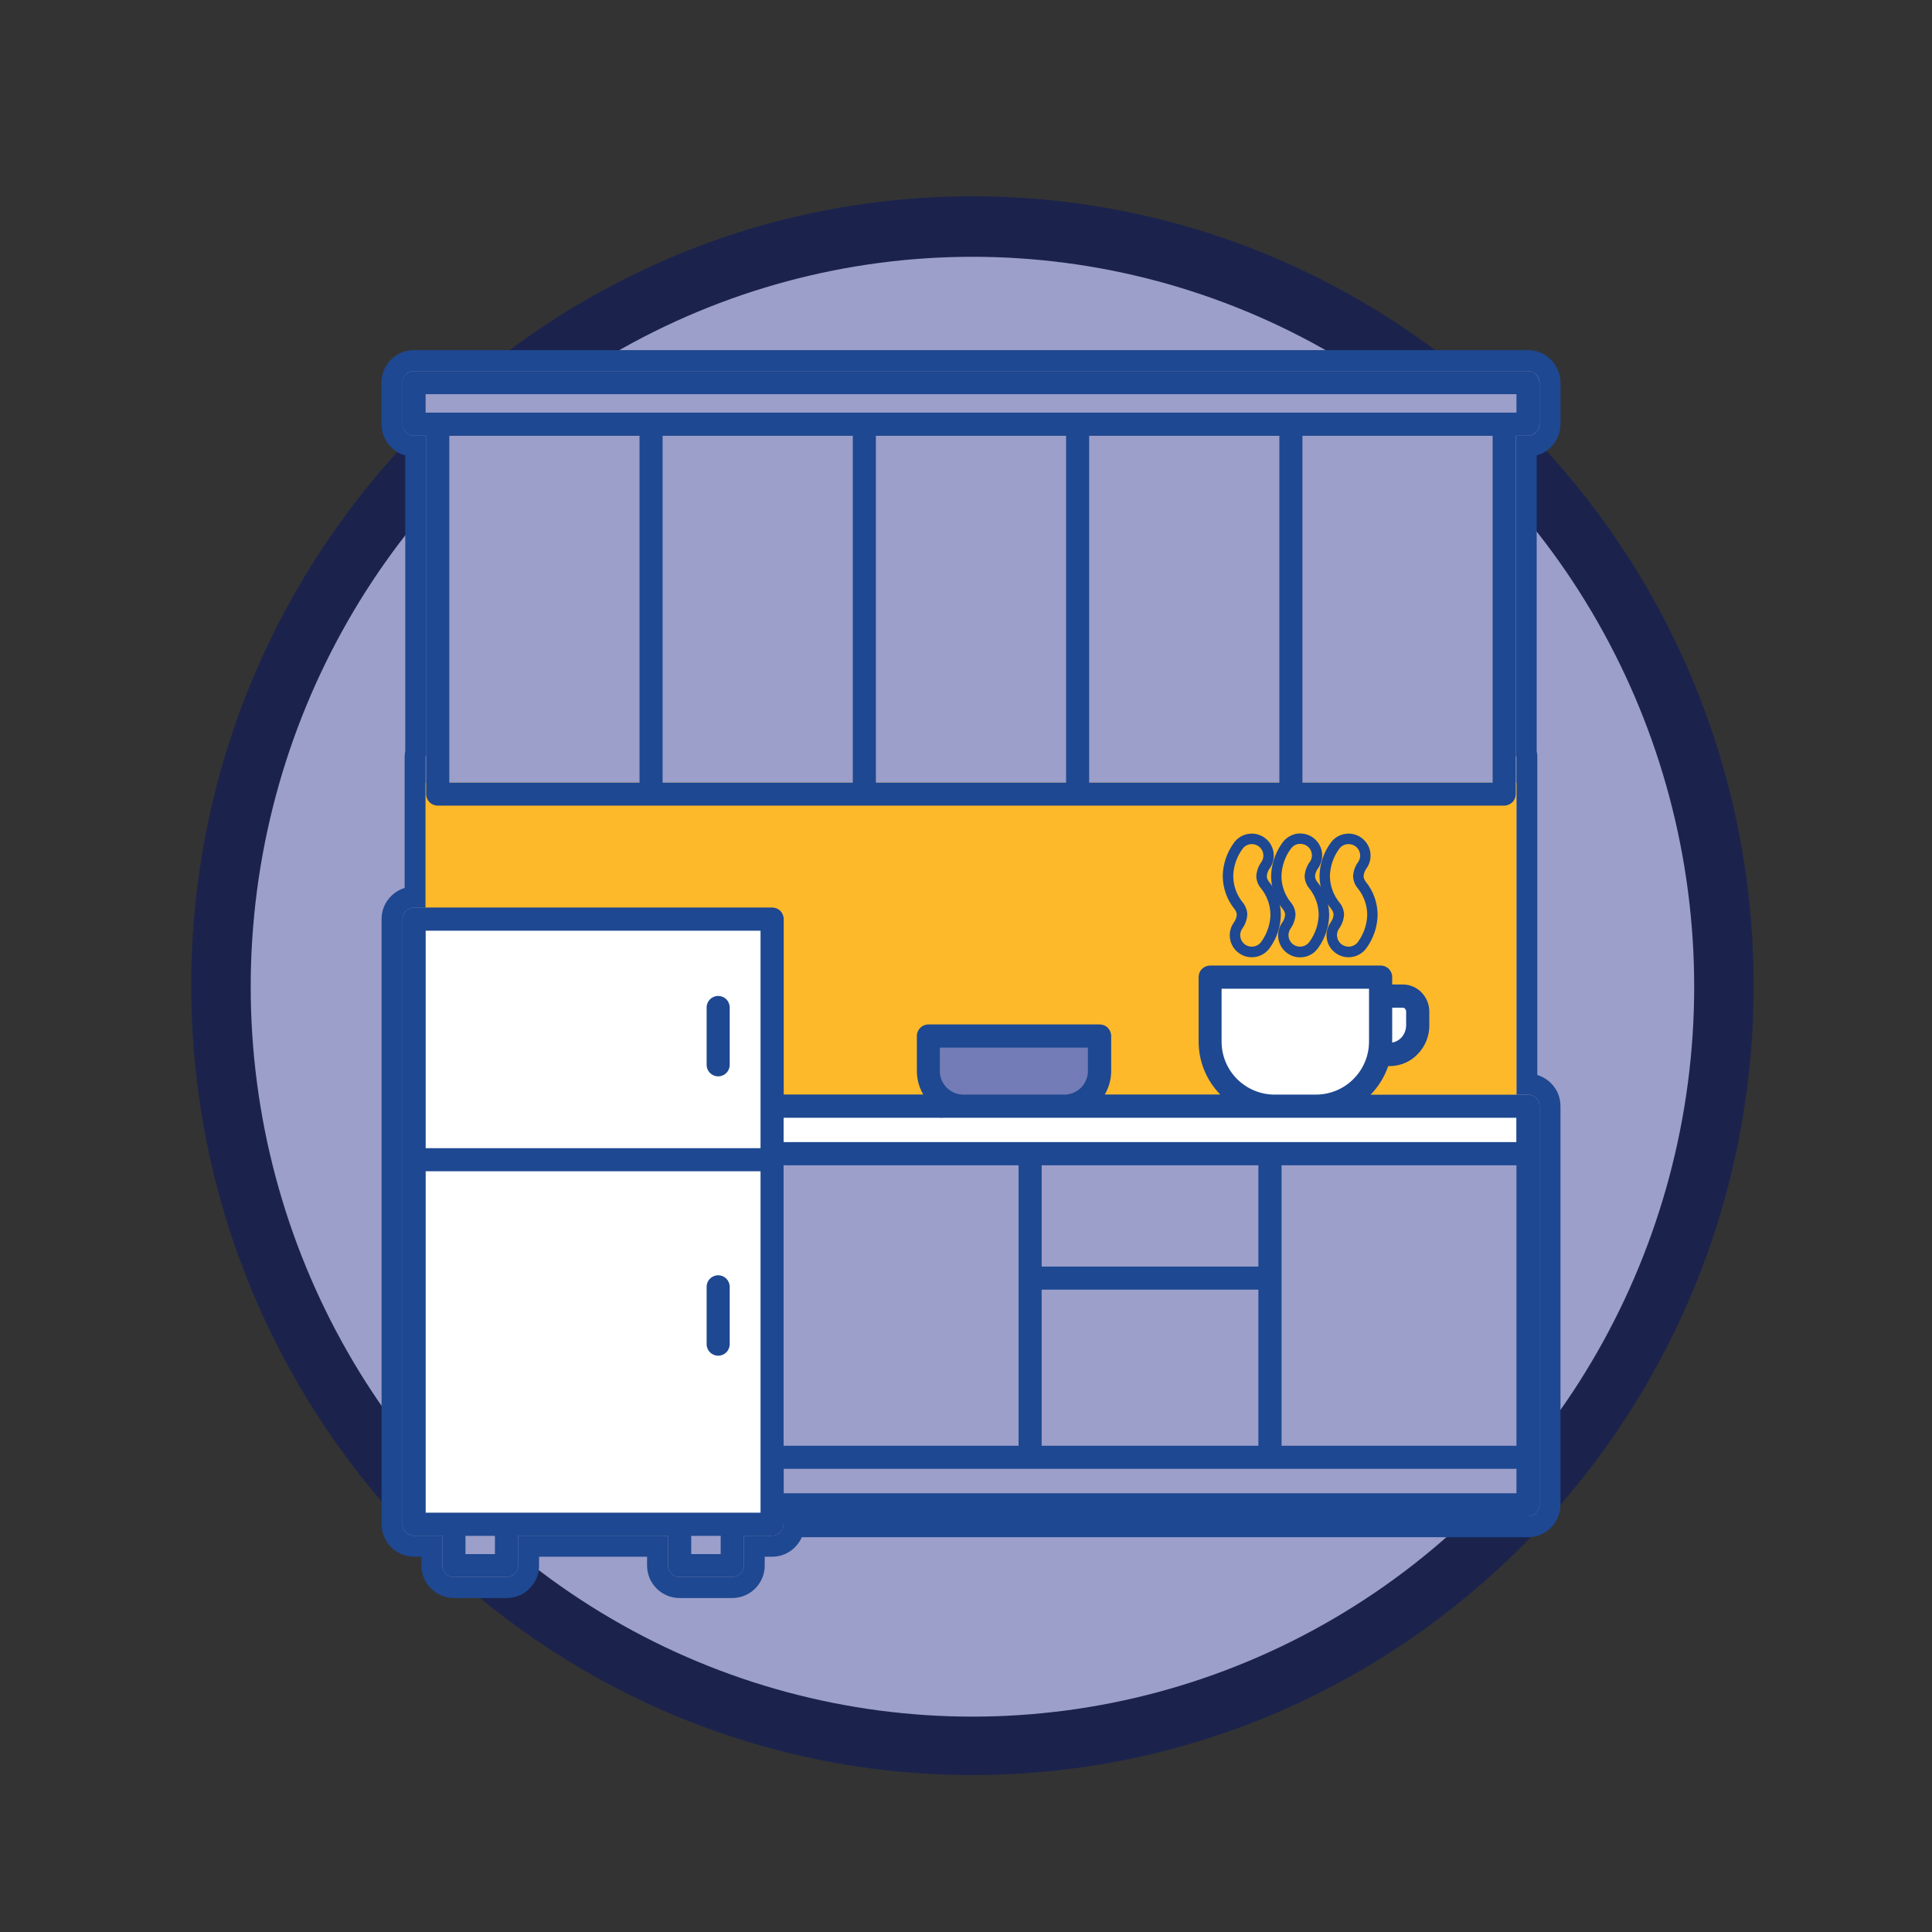
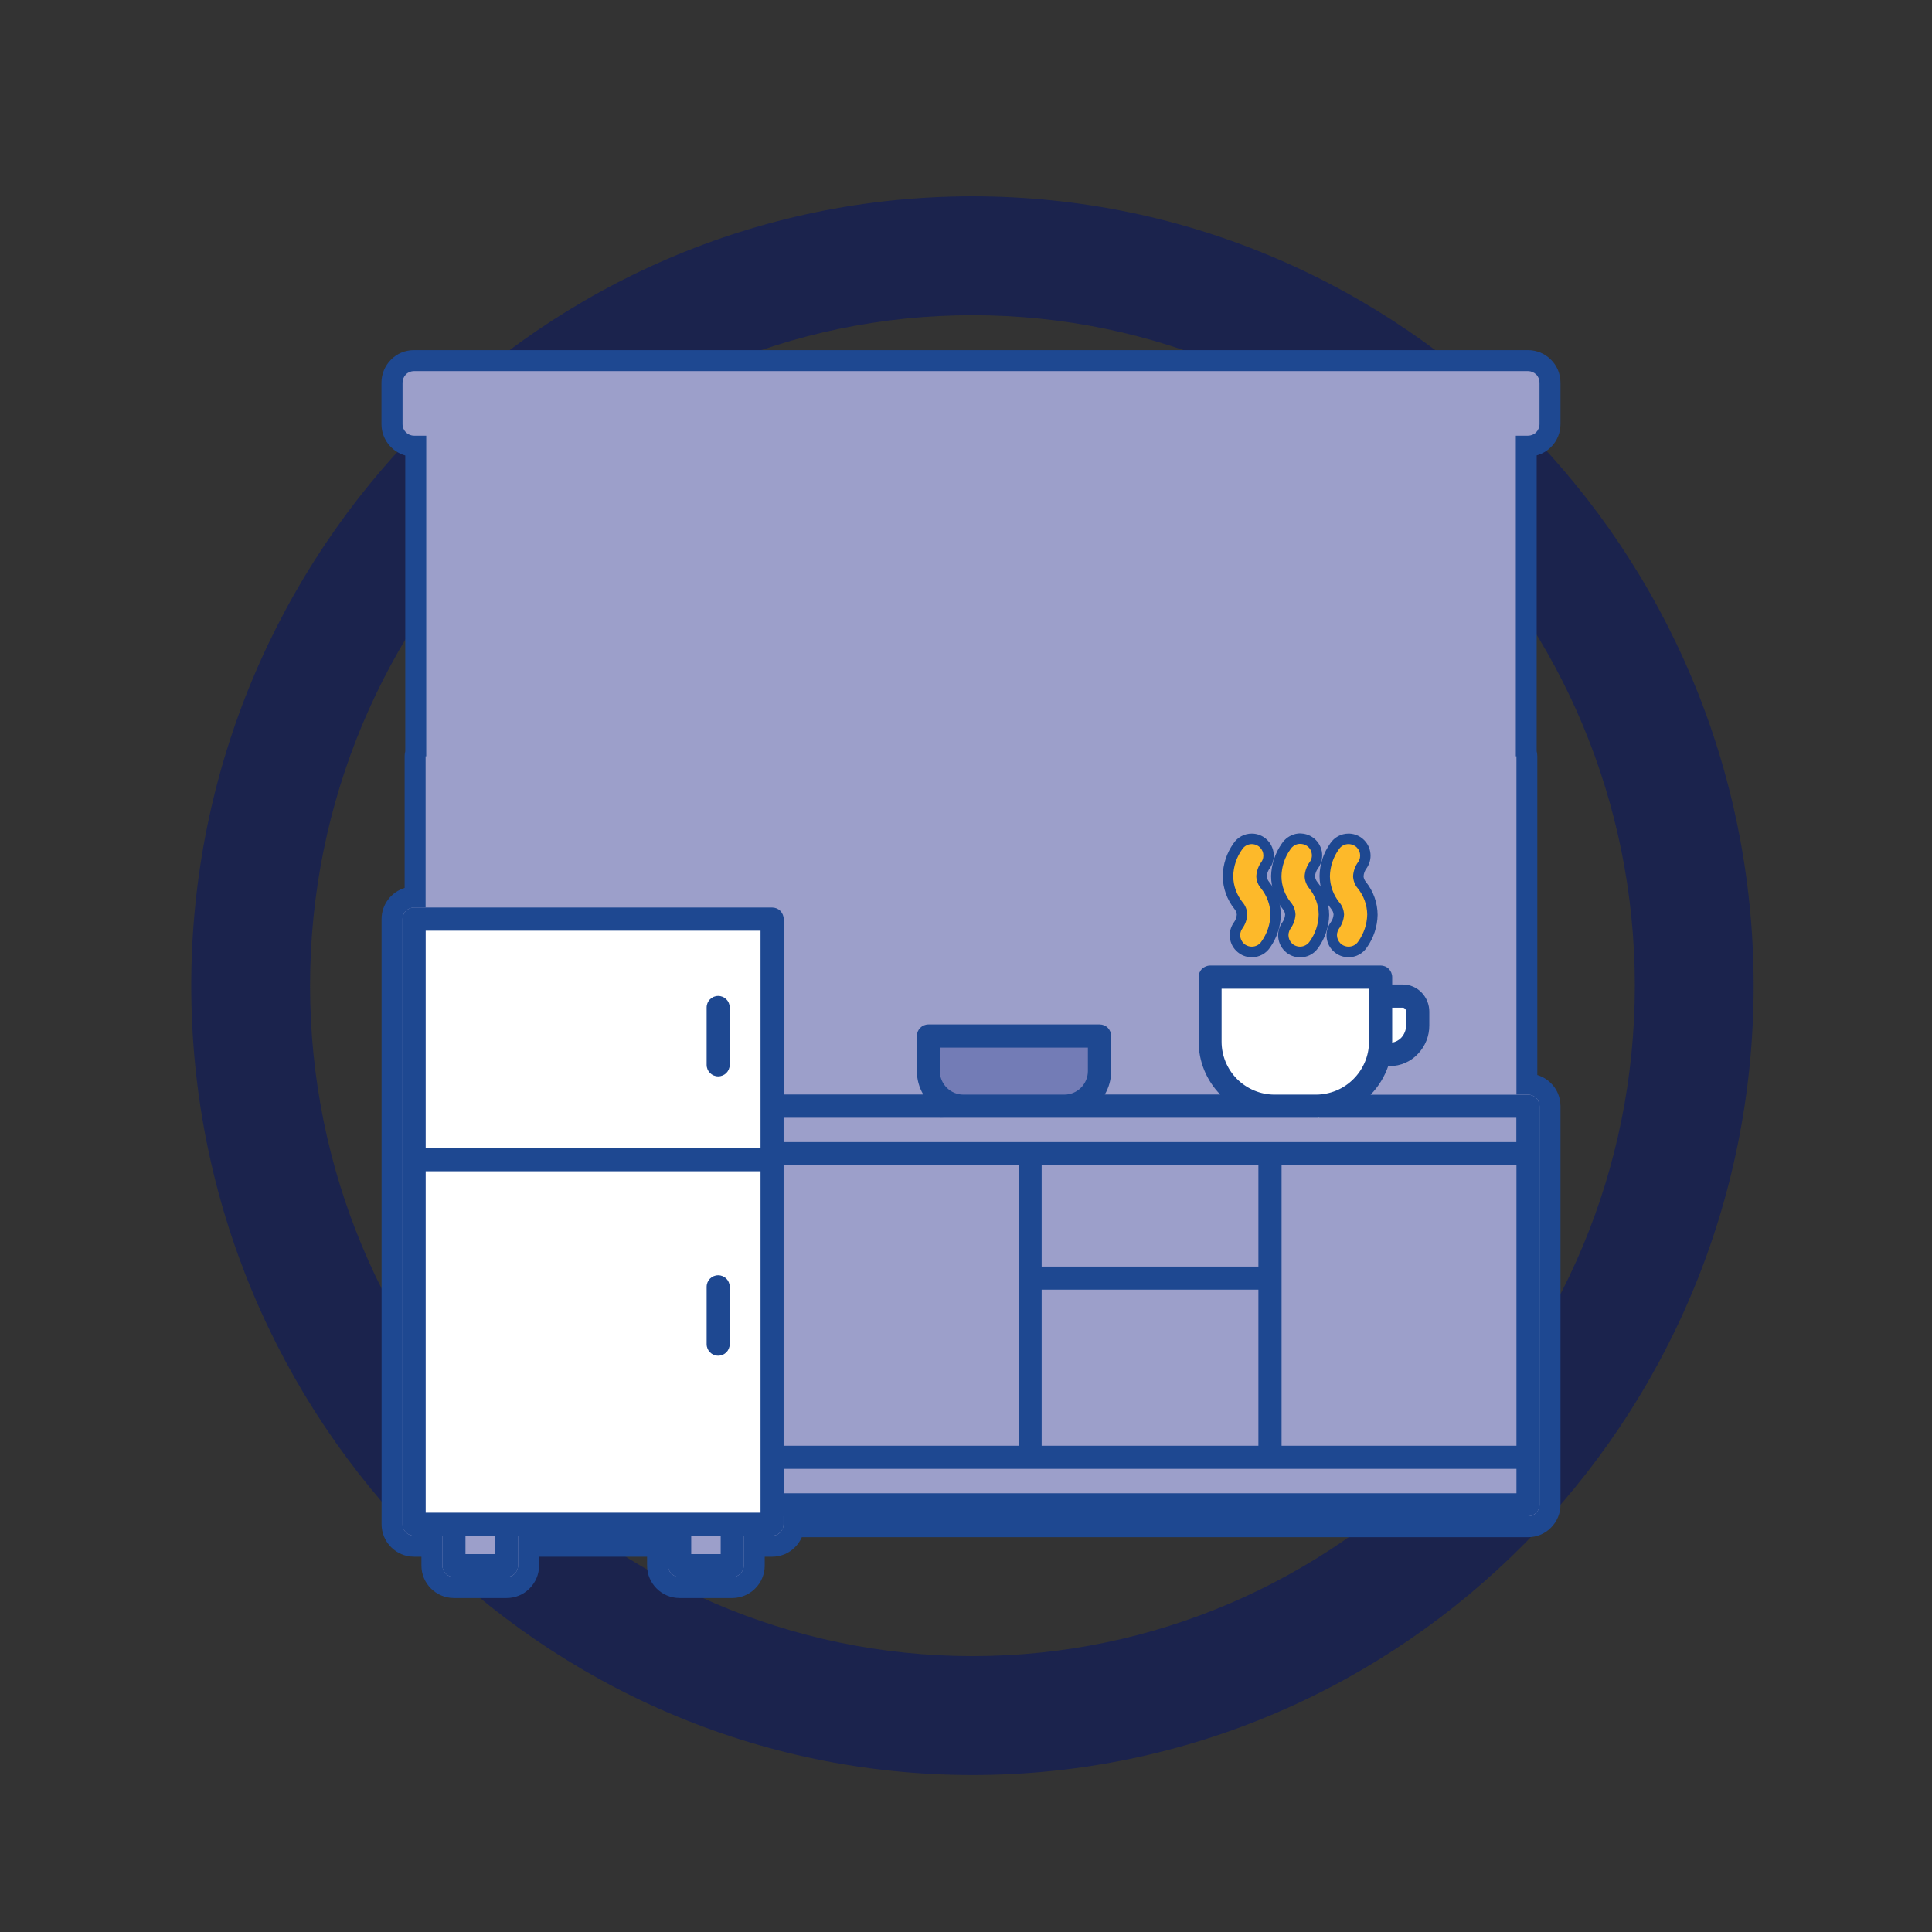
<svg xmlns="http://www.w3.org/2000/svg" viewBox="0 0 184.25 184.25">
  <rect x="0" y="0" width="184.25" height="184.25" fill="#333333" stroke="none" />
  <defs>
    <style>
      .cls-1 {
        fill: #9c9fca;
      }

      .cls-1, .cls-2, .cls-3, .cls-4, .cls-5, .cls-6, .cls-7 {
        stroke-width: 0px;
      }

      .cls-2, .cls-4 {
        fill: #fdb92a;
      }

      .cls-3 {
        fill: #1b234d;
      }

      .cls-4 {
        fill-rule: evenodd;
      }

      .cls-5 {
        fill: #1e4891;
      }

      .cls-6 {
        fill: #737cb6;
      }

      .cls-7 {
        fill: #fff;
      }
    </style>
  </defs>
  <g id="Layer_4" data-name="Layer 4">
    <path class="cls-3" d="M92.74,169.28c-41.08,0-74.5-33.77-74.5-75.28S51.66,18.72,92.74,18.72s74.5,33.77,74.5,75.28-33.42,75.28-74.5,75.28ZM92.74,30.06c-34.83,0-63.17,28.68-63.17,63.94s28.34,63.94,63.17,63.94,63.17-28.68,63.17-63.94-28.34-63.94-63.17-63.94Z" />
  </g>
  <g id="Layer_5" data-name="Layer 5">
-     <ellipse class="cls-1" cx="92.74" cy="94.1" rx="68.83" ry="69.61" />
-   </g>
+     </g>
  <g id="Store_Set" data-name="Store Set">
    <g>
      <path class="cls-1" d="M64.81,151.41c-1.16,0-2.1-.94-2.1-2.1v-1.84h-12.3v1.84c0,.56-.22,1.09-.62,1.49-.4.4-.92.61-1.48.61h-5.02c-1.16,0-2.1-.94-2.1-2.1v-1.84h-1.7c-1.16,0-2.1-.94-2.1-2.1v-57.71c0-1.16.94-2.1,2.1-2.1h.1v-13.42c0-.12.02-.24.06-.35v-29.24h-.16c-1.16,0-2.1-.94-2.1-2.1v-3.96c0-.56.22-1.09.62-1.49.39-.39.93-.62,1.49-.62h106.24c.56,0,1.09.22,1.49.62.39.39.62.93.62,1.49v3.96c0,.56-.22,1.09-.62,1.49-.4.4-.92.61-1.48.61h-.16v29.26c.04.1.06.21.06.32v31.26h.1c.56,0,1.09.22,1.48.61.4.4.62.93.62,1.49v38.01c0,.56-.22,1.09-.61,1.48-.4.4-.93.62-1.49.62h-70c-.06.47-.27.91-.6,1.24-.4.4-.93.62-1.49.62h-1.7v1.84c0,1.16-.94,2.1-2.1,2.1h-5.02Z" />
      <path class="cls-5" d="M145.72,35.39c.29,0,.57.12.78.32.21.21.32.49.32.78v3.96c0,.29-.12.57-.32.78-.21.21-.49.32-.78.32h0s-1.16,0-1.16,0v30.58h.06v32.26h1.1c.29,0,.57.12.78.32.21.21.32.49.32.78v38.01c0,.29-.12.57-.32.78-.21.21-.49.32-.78.32h-70.99v.76c0,.29-.12.57-.32.78-.21.21-.49.32-.78.32h-2.7v2.84c0,.61-.49,1.1-1.1,1.1h-5.02c-.61,0-1.1-.49-1.1-1.1v-2.84h-14.3v2.84c0,.29-.12.57-.32.78-.21.21-.49.32-.78.32h-5.02c-.61,0-1.1-.49-1.1-1.1v-2.84h-2.7c-.61,0-1.1-.49-1.1-1.1v-57.71c0-.61.49-1.1,1.1-1.1h1.1v-14.42h.06v-30.58h-1.16c-.61,0-1.1-.49-1.1-1.1v-3.96c0-.29.12-.57.32-.78.21-.21.49-.32.78-.32h106.24M145.72,33.39H39.48c-.83,0-1.61.32-2.19.91-.58.58-.91,1.36-.91,2.19v3.96c0,1.42.96,2.62,2.27,2.99v28.2c-.04.16-.06.32-.06.49v12.55c-1.27.39-2.2,1.57-2.2,2.97v57.71c0,1.71,1.39,3.1,3.1,3.1h.7v.84c0,1.71,1.39,3.1,3.1,3.1h5.02c.83,0,1.61-.32,2.19-.91.59-.59.91-1.36.91-2.19v-.84h10.3v.84c0,1.71,1.39,3.1,3.1,3.1h5.02c1.71,0,3.1-1.39,3.1-3.1v-.84h.7c.83,0,1.61-.32,2.19-.91.27-.27.49-.6.65-.95h69.25c.83,0,1.61-.32,2.19-.91.59-.59.91-1.37.91-2.19v-38.01c0-.83-.32-1.61-.91-2.19-.37-.37-.81-.63-1.3-.78v-30.39c0-.17-.02-.33-.06-.49v-28.21c.51-.14.97-.41,1.36-.79.59-.59.91-1.37.91-2.19v-3.96c0-.82-.33-1.62-.91-2.19-.58-.58-1.36-.91-2.19-.91h0Z" />
    </g>
-     <rect class="cls-2" x="40.59" y="74.64" width="104.03" height="34.87" />
    <rect class="cls-7" x="40.59" y="87.8" width="32.61" height="57.15" />
-     <rect class="cls-7" x="74.07" y="104.84" width="71.37" height="4.66" />
    <polygon class="cls-6" points="88.6 98.82 105.05 98.82 105.05 102.15 102.53 105.73 89.63 106.6 88.6 103.36 88.6 98.82" />
    <polygon class="cls-7" points="115.57 92.9 131.13 92.9 131.13 94.98 134.1 94.98 135.28 96.99 134.1 99.91 131.13 100.92 130.38 104.39 125.77 106.6 118.09 104.84 115.57 102.15 115.57 92.9" />
    <g>
      <path class="cls-5" d="M68.49,129.29c.61,0,1.1-.49,1.1-1.1v-5.47c0-.61-.49-1.1-1.1-1.1s-1.1.49-1.1,1.1v5.47c0,.61.49,1.1,1.1,1.1Z" />
      <path class="cls-5" d="M146.5,104.72c-.21-.21-.49-.32-.78-.32h-15.01c.75-.77,1.33-1.71,1.68-2.73h.15c1.02,0,1.99-.42,2.68-1.16.7-.73,1.1-1.71,1.09-2.73v-1.3c0-.68-.26-1.33-.73-1.82-.47-.49-1.11-.77-1.79-.77h-1.02v-.71c0-.29-.12-.57-.32-.78-.21-.21-.49-.32-.78-.32h-16.26c-.29,0-.57.12-.78.32-.21.21-.32.49-.32.78v6.15c0,1.89.74,3.7,2.06,5.05h-11.01c.4-.68.61-1.45.61-2.24v-3.34c0-.29-.12-.57-.32-.78-.21-.21-.49-.32-.78-.32h-16.33c-.61,0-1.1.49-1.1,1.1v3.34c0,.79.21,1.56.61,2.24h-13.31v-16.73c0-.29-.12-.57-.32-.78-.21-.21-.49-.32-.78-.32h-34.15c-.61,0-1.1.49-1.1,1.1v57.71c0,.61.49,1.1,1.1,1.1h2.7v2.84c0,.61.49,1.1,1.1,1.1h5.02c.29,0,.57-.12.78-.32.21-.21.32-.49.32-.78v-2.84h14.3v2.84c0,.61.49,1.1,1.1,1.1h5.02c.61,0,1.1-.49,1.1-1.1v-2.84h2.7c.29,0,.57-.12.78-.32.21-.21.32-.49.32-.78v-.76h70.99c.29,0,.57-.12.78-.32.21-.21.32-.49.32-.78v-38.01c0-.29-.12-.57-.32-.78ZM132.76,96.1h1.02c.08,0,.16.04.21.09.07.08.11.18.11.28v1.3c0,.45-.17.88-.47,1.2-.23.24-.53.4-.86.46h0s0-3.34,0-3.34ZM47.2,148.21h-2.81v-1.74h2.81v1.74ZM68.73,148.21h-2.81v-1.74h2.81v1.74ZM72.53,144.26h-31.94v-32.56h31.94v32.56ZM72.53,109.5h-31.94v-20.74h31.94v20.74ZM116.5,94.29h14.06v5.05c0,1.34-.54,2.62-1.48,3.56-.94.95-2.22,1.48-3.56,1.49h-3.97c-1.34,0-2.62-.54-3.57-1.48-.95-.95-1.48-2.23-1.48-3.57v-5.05ZM89.63,99.91h14.12v2.24c0,.59-.24,1.16-.66,1.58-.42.42-.99.66-1.58.66h-9.64c-.59,0-1.16-.24-1.58-.66-.42-.42-.66-.99-.66-1.58v-2.24ZM74.73,106.6h69.88v2.32h-69.88v-2.32ZM99.34,120.79v-9.66h20.67v9.66h-20.67ZM120.01,122.99v14.89h-20.67v-14.89h20.67ZM74.73,137.88v-26.75h22.41v26.75h-22.41ZM144.62,142.41h-69.88v-2.33h69.88v2.33ZM144.62,137.88h-22.4v-26.75h22.4v26.75Z" />
-       <path class="cls-5" d="M39.48,41.55h1.16v34.18c0,.61.49,1.1,1.1,1.1h101.71c.29,0,.57-.12.78-.32.21-.21.32-.49.32-.78v-34.18h1.16,0c.29,0,.57-.12.78-.32.21-.21.32-.49.32-.78v-3.96c0-.29-.12-.57-.32-.78-.21-.21-.49-.32-.78-.32H39.48c-.29,0-.57.12-.78.32-.21.21-.32.49-.32.78v3.96c0,.61.49,1.1,1.1,1.1ZM60.99,74.64h-18.14v-33.08h18.14v33.08ZM81.33,74.64h-18.14v-33.08h18.14v33.08ZM101.67,74.64h-18.14v-33.08h18.14v33.08ZM122.01,74.64h-18.14v-33.08h18.14v33.08ZM142.35,74.64h-18.14v-33.08h18.14v33.08ZM40.59,37.59h104.03v1.76H40.59v-1.76Z" />
      <path class="cls-5" d="M68.49,102.65c.61,0,1.1-.49,1.1-1.1v-5.47c0-.61-.49-1.1-1.1-1.1s-1.1.49-1.1,1.1v5.47c0,.61.49,1.1,1.1,1.1Z" />
    </g>
    <g>
      <path class="cls-4" d="M119.38,90.79c-.31,0-.62-.09-.88-.27-.36-.24-.6-.6-.68-1.02-.09-.42,0-.85.23-1.2.25-.34.38-.71.41-1.11-.01-.27-.13-.58-.33-.82-.65-.8-1.01-1.79-1.02-2.81.03-1.05.36-2.03.95-2.87.29-.43.79-.7,1.32-.7.31,0,.62.09.88.27.74.49.94,1.48.45,2.22-.25.34-.39.71-.41,1.11.01.27.13.57.33.81.65.8,1.01,1.79,1.02,2.81-.03,1.05-.36,2.03-.95,2.87-.29.44-.79.7-1.33.7Z" />
      <path class="cls-5" d="M119.38,80.5c.21,0,.42.06.61.18.51.33.65,1.02.31,1.52-.29.39-.46.87-.49,1.36.01.43.17.84.45,1.16.57.71.89,1.59.9,2.5-.02.92-.32,1.82-.86,2.57h0c-.21.32-.56.49-.92.49-.21,0-.42-.06-.61-.18-.51-.34-.65-1.02-.31-1.52.29-.4.46-.87.49-1.36-.01-.43-.17-.84-.44-1.16-.57-.71-.89-1.59-.9-2.5.02-.92.32-1.82.86-2.57.21-.32.56-.49.92-.49M119.38,79.5h0c-.71,0-1.36.35-1.75.94-.63.89-1,1.97-1.02,3.1.01,1.17.41,2.27,1.12,3.15.13.16.2.34.22.53-.02.28-.12.54-.29.77-.01.01-.02.03-.03.04-.31.47-.42,1.03-.31,1.58.11.55.43,1.02.9,1.33.34.23.75.35,1.16.35.71,0,1.36-.35,1.75-.94.63-.89,1-1.97,1.02-3.1-.01-1.17-.41-2.27-1.12-3.15-.13-.16-.21-.34-.22-.53.02-.28.12-.55.29-.77.01-.01.02-.03.03-.04.64-.97.37-2.27-.59-2.91-.35-.23-.75-.35-1.16-.35h0Z" />
    </g>
    <g>
      <path class="cls-4" d="M123.99,90.79c-.31,0-.62-.09-.88-.27-.73-.49-.94-1.48-.45-2.22.25-.34.39-.71.41-1.11-.01-.27-.13-.58-.33-.82-.64-.8-1-1.8-1.01-2.81.03-1.05.36-2.03.95-2.87.21-.34.58-.6,1-.69.11-.02.22-.04.34-.04.31,0,.62.09.88.27.36.24.61.61.69,1.03.08.42-.01.86-.26,1.21-.25.33-.38.71-.4,1.1.01.27.13.58.33.82.65.8,1.01,1.79,1.02,2.81-.03,1.05-.36,2.03-.95,2.87-.02.02-.03.04-.05.06-.3.4-.77.64-1.28.64Z" />
      <path class="cls-5" d="M124.01,80.48c.21,0,.43.06.61.18.25.16.42.42.47.71.06.29,0,.59-.18.83-.29.4-.46.87-.49,1.36.01.43.17.84.44,1.16.57.71.89,1.59.9,2.5-.02.92-.32,1.82-.86,2.57h0c-.21.31-.56.49-.92.49-.21,0-.42-.06-.61-.18-.51-.34-.64-1.02-.31-1.52.29-.4.46-.87.49-1.36-.02-.43-.17-.84-.45-1.16-.57-.71-.89-1.59-.89-2.5.02-.92.32-1.82.86-2.57.16-.25.41-.43.7-.49.08-.02.15-.02.23-.02M124.01,79.48c-.15,0-.3.02-.44.05-.54.12-1.02.45-1.32.91-.64.91-1,1.99-1.03,3.11.01,1.16.41,2.27,1.12,3.15.13.16.21.34.22.53-.02.28-.12.54-.29.77-.01.01-.02.03-.03.04-.64.96-.37,2.27.59,2.91.35.23.75.35,1.16.35.66,0,1.27-.3,1.66-.82.03-.03.05-.06.07-.09.65-.92,1.02-2,1.04-3.13-.01-1.17-.41-2.27-1.13-3.15-.13-.16-.2-.34-.22-.53.02-.28.12-.55.29-.77.34-.49.46-1.07.36-1.62-.11-.55-.44-1.05-.9-1.35-.34-.23-.75-.35-1.16-.35h0Z" />
    </g>
    <g>
      <path class="cls-4" d="M128.61,90.79c-.31,0-.62-.09-.88-.27-.36-.23-.6-.6-.68-1.01-.08-.42,0-.85.23-1.2.25-.34.39-.72.41-1.11-.01-.27-.13-.58-.33-.82-.65-.8-1.01-1.79-1.02-2.81.03-1.05.36-2.03.95-2.87.29-.43.79-.7,1.33-.7.31,0,.62.09.88.27.36.23.6.6.68,1.01.08.42,0,.85-.23,1.2-.25.34-.39.72-.41,1.11.01.27.13.57.33.82.65.8,1.01,1.79,1.02,2.81-.03,1.05-.36,2.03-.95,2.87-.29.44-.79.7-1.33.7Z" />
      <path class="cls-5" d="M128.61,80.5c.21,0,.42.06.61.18.51.33.65,1.02.31,1.52-.29.39-.46.87-.49,1.36.02.43.17.84.45,1.16.57.71.89,1.59.9,2.5-.02.92-.32,1.82-.86,2.57h0c-.21.32-.56.49-.92.49-.21,0-.42-.06-.61-.18-.51-.34-.65-1.02-.31-1.52.29-.4.46-.87.49-1.36-.02-.43-.17-.84-.45-1.16-.57-.71-.89-1.59-.9-2.5.02-.92.32-1.82.86-2.57.21-.32.56-.49.92-.49M128.61,79.5h0c-.71,0-1.36.35-1.75.94-.63.89-1,1.97-1.02,3.1.01,1.17.41,2.27,1.12,3.15.13.16.21.34.22.53-.02.28-.12.54-.29.77-.01.01-.02.03-.03.04-.31.47-.42,1.03-.31,1.58.11.55.43,1.02.9,1.33.34.23.75.35,1.16.35.71,0,1.36-.35,1.75-.94.63-.89,1-1.97,1.02-3.1-.01-1.17-.41-2.27-1.12-3.15-.13-.16-.21-.34-.22-.53.02-.28.12-.54.29-.77.01-.01.02-.03.03-.04.64-.97.37-2.27-.59-2.91-.35-.23-.75-.35-1.16-.35h0Z" />
    </g>
  </g>
</svg>